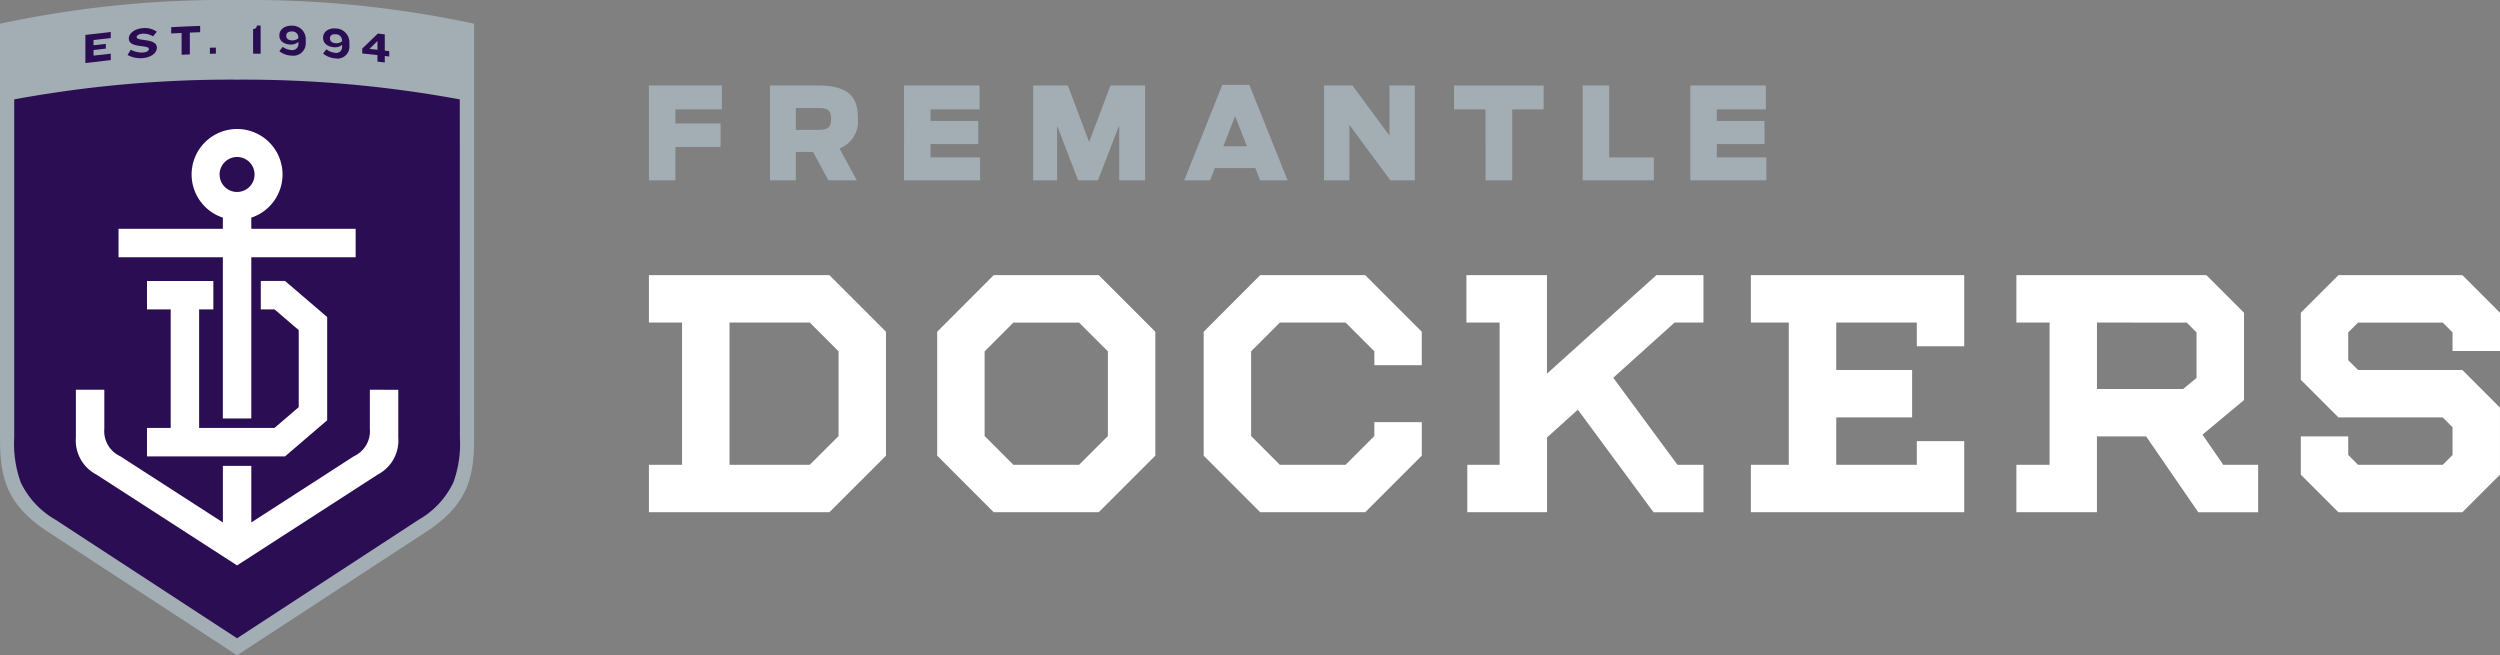
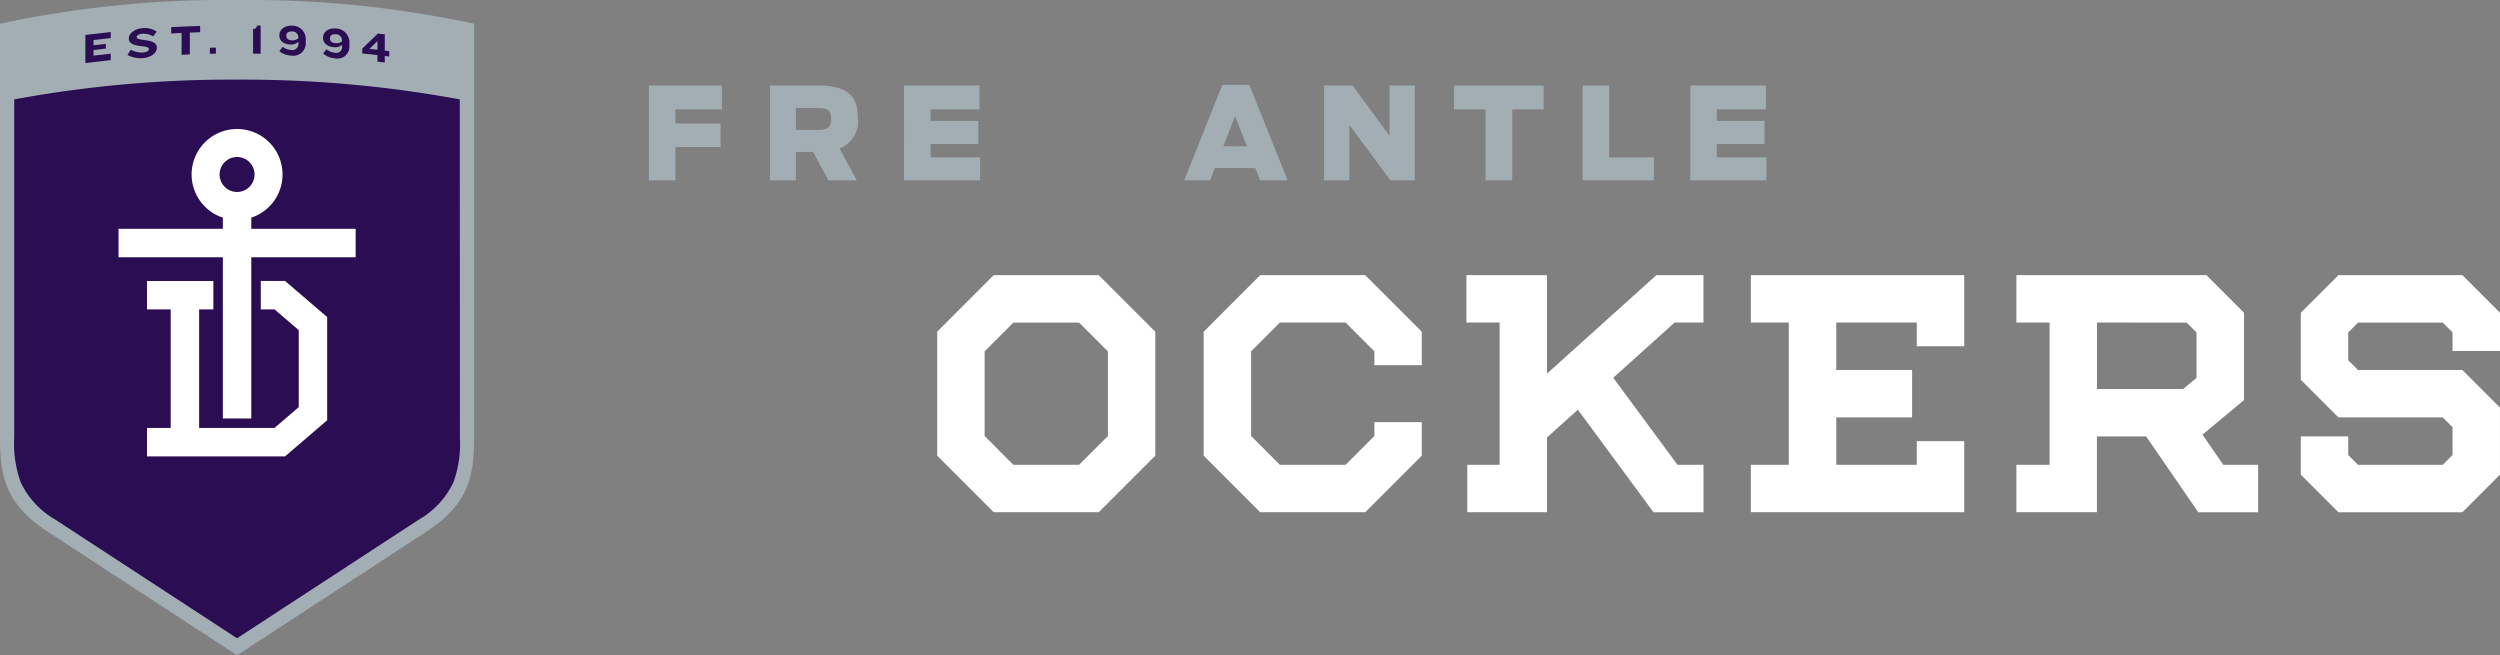
<svg xmlns="http://www.w3.org/2000/svg" id="Group_11526" data-name="Group 11526" width="198.618" height="52.059" viewBox="0 0 198.618 52.059">
  <rect x="0" y="0" width="198.618" height="52.059" fill="#808080" stroke="none" />
  <defs>
    <clipPath id="clip-path">
      <rect id="Rectangle_4199" data-name="Rectangle 4199" width="198.618" height="52.059" fill="none" />
    </clipPath>
  </defs>
  <path id="Path_62890" data-name="Path 62890" d="M80.266,10.573h5.8v1.9H82.371v1.118h3.59v1.872h-3.59v2.644H80.266Z" transform="translate(-28.712 -3.782)" fill="#a3adb4" />
  <g id="Group_11527" data-name="Group 11527">
    <g id="Group_11526-2" data-name="Group 11526" clip-path="url(#clip-path)">
      <path id="Path_62891" data-name="Path 62891" d="M98.664,15.851H97.3v2.258H95.246V10.573H99.07c2.7,0,3.154,1.179,3.154,2.594a2.3,2.3,0,0,1-1.455,2.41l1.373,2.532H99.884ZM99,14.1c.814,0,1.1-.163,1.1-.855,0-.722-.264-.884-1.108-.884H97.3V14.1Z" transform="translate(-34.071 -3.782)" fill="#a3adb4" />
      <path id="Path_62892" data-name="Path 62892" d="M111.826,10.573h6v1.9h-3.895v.915h3.793v1.841h-3.793v1.058h3.936v1.82h-6.042Z" transform="translate(-40.002 -3.782)" fill="#a3adb4" />
-       <path id="Path_62893" data-name="Path 62893" d="M127.8,10.573h2.757l1.687,4.485,1.7-4.485h2.746v7.536h-2.055V13.736l-1.689,4.373h-1.576L129.7,13.766v4.343h-1.9Z" transform="translate(-45.717 -3.782)" fill="#a3adb4" />
      <path id="Path_62894" data-name="Path 62894" d="M149.51,10.494h2.146l3.042,7.587H152.51l-.376-.976h-3.215l-.376.976h-2.055Zm1.953,4.881-.935-2.4-.936,2.4Z" transform="translate(-52.401 -3.754)" fill="#a3adb4" />
      <path id="Path_62895" data-name="Path 62895" d="M163.78,10.573h2.258l2.94,3.987V10.573h2.014v7.536h-1.943l-3.255-4.4v4.4H163.78Z" transform="translate(-58.587 -3.782)" fill="#a3adb4" />
      <path id="Path_62896" data-name="Path 62896" d="M182.355,12.475h-2.5v-1.9h7.12v1.9h-2.5v5.634h-2.116Z" transform="translate(-64.336 -3.782)" fill="#a3adb4" />
      <path id="Path_62897" data-name="Path 62897" d="M195.767,10.573h2.106v5.716h3.55v1.82h-5.656Z" transform="translate(-70.029 -3.782)" fill="#a3adb4" />
      <path id="Path_62898" data-name="Path 62898" d="M209.085,10.573h6v1.9h-3.9v.915h3.793v1.841H211.19v1.058h3.937v1.82h-6.042Z" transform="translate(-74.793 -3.782)" fill="#a3adb4" />
      <path id="Path_62899" data-name="Path 62899" d="M264.2,46.705l3.3-2.746V37.023l-2.987-2.987H249.415V37.8h2.637V49.1h-2.637v3.767h6.4V46.844h3.907l4.143,6.027h4.757V49.1H265.85Zm-1.252-8.9.78.78v3.611l-1.059.882h-6.852V37.8Z" transform="translate(-89.219 -12.175)" fill="#fff" />
-       <path id="Path_62900" data-name="Path 62900" d="M80.266,34.036V37.8H82.9V49.1H80.266V52.87H94.608L99.1,48.378V38.529l-4.493-4.493ZM95.334,46.817,93.047,49.1H86.67V37.8h6.377l2.287,2.288Z" transform="translate(-28.712 -12.175)" fill="#fff" />
      <path id="Path_62901" data-name="Path 62901" d="M120.414,34.036l-4.488,4.494v9.846l4.488,4.494h8.346l4.494-4.493V38.529l-4.494-4.493Zm9.073,12.781L127.2,49.1h-5.224l-2.283-2.286V40.09l2.283-2.287H127.2l2.287,2.288Z" transform="translate(-41.468 -12.175)" fill="#fff" />
      <path id="Path_62902" data-name="Path 62902" d="M300.425,40.063v-3.04l-2.987-2.987h-9.848L284.6,37.023V42.35l2.987,2.987h8.287l.78.78v2.207l-.78.78h-6.726l-.781-.78v-1.48H284.6v3.041l2.987,2.987h9.848l2.987-2.987V44.557l-2.987-2.987h-8.287l-.781-.78V38.583l.781-.78h6.726l.78.78v1.48Z" transform="translate(-101.807 -12.175)" fill="#fff" />
      <path id="Path_62903" data-name="Path 62903" d="M153.376,34.036l-4.488,4.495v9.846l4.488,4.493h8.347l4.493-4.493V45.713h-3.767v1.1L160.162,49.1h-5.224l-2.283-2.286V40.089l2.283-2.287h5.224l2.287,2.287v1.1h3.767V38.53l-4.493-4.494Z" transform="translate(-53.259 -12.175)" fill="#fff" />
      <path id="Path_62904" data-name="Path 62904" d="M200.217,37.8V34.036h-3.742l-8.689,7.824V34.036h-6.4V37.8h2.637V49.1h-2.567v3.767h6.334V46.929l2.449-2.206,6.012,8.148h3.969V49.1h-2.068l-5.1-6.913,4.874-4.388Z" transform="translate(-64.883 -12.175)" fill="#fff" />
      <path id="Path_62905" data-name="Path 62905" d="M216.572,37.8h3.014V49.1h-3.014v3.767h16.951V47.22h-3.767V49.1h-6.4V45.337h6.027V41.57h-6.027V37.8h6.4v1.883h3.767v-5.65H216.572Z" transform="translate(-77.471 -12.175)" fill="#fff" />
      <path id="Path_62906" data-name="Path 62906" d="M18.835,0A85.457,85.457,0,0,0,0,1.883v32.87c0,2.947.358,5.242,3.767,7.471,1.717,1.122,15.068,9.835,15.068,9.835S32.186,43.346,33.9,42.224c3.409-2.229,3.767-4.524,3.767-7.471V1.883A85.457,85.457,0,0,0,18.835,0" fill="#a3adb4" />
      <path id="Path_62907" data-name="Path 62907" d="M37.169,38.277a9.056,9.056,0,0,1-.516,3.565,6.76,6.76,0,0,1-2.74,2.96c-1.484.97-11.8,7.7-14.449,9.432C16.816,52.505,6.5,45.772,5.014,44.8a6.764,6.764,0,0,1-2.739-2.96,9.057,9.057,0,0,1-.516-3.565V11.421a94.761,94.761,0,0,1,17.7-1.568,94.774,94.774,0,0,1,17.7,1.568Z" transform="translate(-0.63 -3.525)" fill="#2a0d53" />
      <path id="Path_62908" data-name="Path 62908" d="M18.182,46.432v2.26H29.147l3.35-2.871v-8.2l-3.35-2.87H27.223v2.26h1.089l1.925,1.649v6.118l-1.925,1.65H22.325V37.015h1.13v-2.26H18.182v2.26h1.883v9.417Z" transform="translate(-6.504 -12.432)" fill="#fff" />
      <path id="Path_62909" data-name="Path 62909" d="M22.95,38.955h2.26V26.148H33.5v-2.26H25.21V23a3.612,3.612,0,1,0-2.26,0v.886H14.663v2.26H22.95Zm1.13-20.773a1.389,1.389,0,1,1-1.389,1.389,1.391,1.391,0,0,1,1.389-1.389" transform="translate(-5.245 -5.709)" fill="#fff" />
-       <path id="Path_62910" data-name="Path 62910" d="M32.74,48.209V51.3a2.2,2.2,0,0,1-1.281,2.2c-.657.428-5.812,3.751-8.136,5.25V54.258h-2.26v4.493c-2.324-1.5-7.479-4.822-8.136-5.25a2.2,2.2,0,0,1-1.282-2.2V48.209H9.385v3.8a3.051,3.051,0,0,0,1.631,2.939l11.176,7.217,11.176-7.217A3.051,3.051,0,0,0,35,52.013v-3.8Z" transform="translate(-3.357 -17.245)" fill="#fff" />
      <path id="Path_62911" data-name="Path 62911" d="M10.561,6.424V4.191q1.008-.126,2.016-.233v.483c-.457.048-.913.1-1.368.153v.419c.325-.039.651-.076.976-.112v.376c-.326.035-.651.073-.976.111v.447q.683-.082,1.368-.154v.51q-1.009.106-2.016.233" transform="translate(-3.778 -1.416)" fill="#2a0d53" />
      <path id="Path_62912" data-name="Path 62912" d="M16.991,5.857a2.174,2.174,0,0,1-1.22-.249l.261-.416A1.876,1.876,0,0,0,17,5.414c.335-.026.469-.149.469-.28,0-.376-1.592-.025-1.592-.836,0-.4.448-.77,1.112-.821a1.648,1.648,0,0,1,1.11.285c-.1.123-.2.246-.3.369a1.429,1.429,0,0,0-.829-.211c-.3.024-.472.139-.472.273,0,.358,1.605.047,1.606.841,0,.437-.483.773-1.12.823" transform="translate(-5.642 -1.241)" fill="#2a0d53" />
      <path id="Path_62913" data-name="Path 62913" d="M22.658,3.738V5.471c-.218.008-.437.017-.654.028V3.766q-.413.018-.826.041v-.5q1.151-.063,2.3-.1v.5q-.412.013-.823.029" transform="translate(-7.576 -1.148)" fill="#2a0d53" />
      <path id="Path_62914" data-name="Path 62914" d="M25.961,6.381V5.9l.477-.01v.48l-.477.01" transform="translate(-9.287 -2.108)" fill="#2a0d53" />
      <path id="Path_62915" data-name="Path 62915" d="M31.306,5.387V3.429a.263.263,0,0,0,.3-.271l.3.005V5.4l-.6-.01" transform="translate(-11.199 -1.13)" fill="#2a0d53" />
      <path id="Path_62916" data-name="Path 62916" d="M35.54,5.555a1.642,1.642,0,0,1-.983-.351c.087-.116.174-.231.262-.346a1.285,1.285,0,0,0,.685.253.48.48,0,0,0,.564-.523V4.461a.89.89,0,0,1-.641.212c-.547-.024-.87-.31-.87-.7V3.934c0-.432.4-.785,1.017-.757a1.057,1.057,0,0,1,1.078,1.091v.259A.982.982,0,0,1,35.54,5.555m.524-1.467a.465.465,0,0,0-.5-.45c-.288-.012-.457.112-.457.313v.04c0,.2.151.338.443.351a.713.713,0,0,0,.511-.164Z" transform="translate(-12.362 -1.136)" fill="#2a0d53" />
      <path id="Path_62917" data-name="Path 62917" d="M40.948,5.895a1.707,1.707,0,0,1-.982-.386l.261-.337a1.316,1.316,0,0,0,.683.277.461.461,0,0,0,.563-.5V4.82a.863.863,0,0,1-.64.188c-.546-.044-.868-.341-.868-.726V4.239c0-.433.4-.771,1.015-.721a1.1,1.1,0,0,1,1.075,1.13v.258a.942.942,0,0,1-1.109.989m.522-1.448a.485.485,0,0,0-.5-.468c-.288-.023-.455.1-.455.3v.04c0,.2.151.344.442.367a.69.69,0,0,0,.509-.145Z" transform="translate(-14.296 -1.256)" fill="#2a0d53" />
      <path id="Path_62918" data-name="Path 62918" d="M46.6,5.933v.516c-.193-.024-.388-.048-.581-.07V5.863q-.6-.069-1.208-.132V5.345q.62-.6,1.241-1.195l.548.066v1.29l.354.044v.426q-.176-.023-.354-.044m-.581-1.186q-.316.308-.632.62.316.034.632.071Z" transform="translate(-16.031 -1.485)" fill="#2a0d53" />
    </g>
  </g>
</svg>